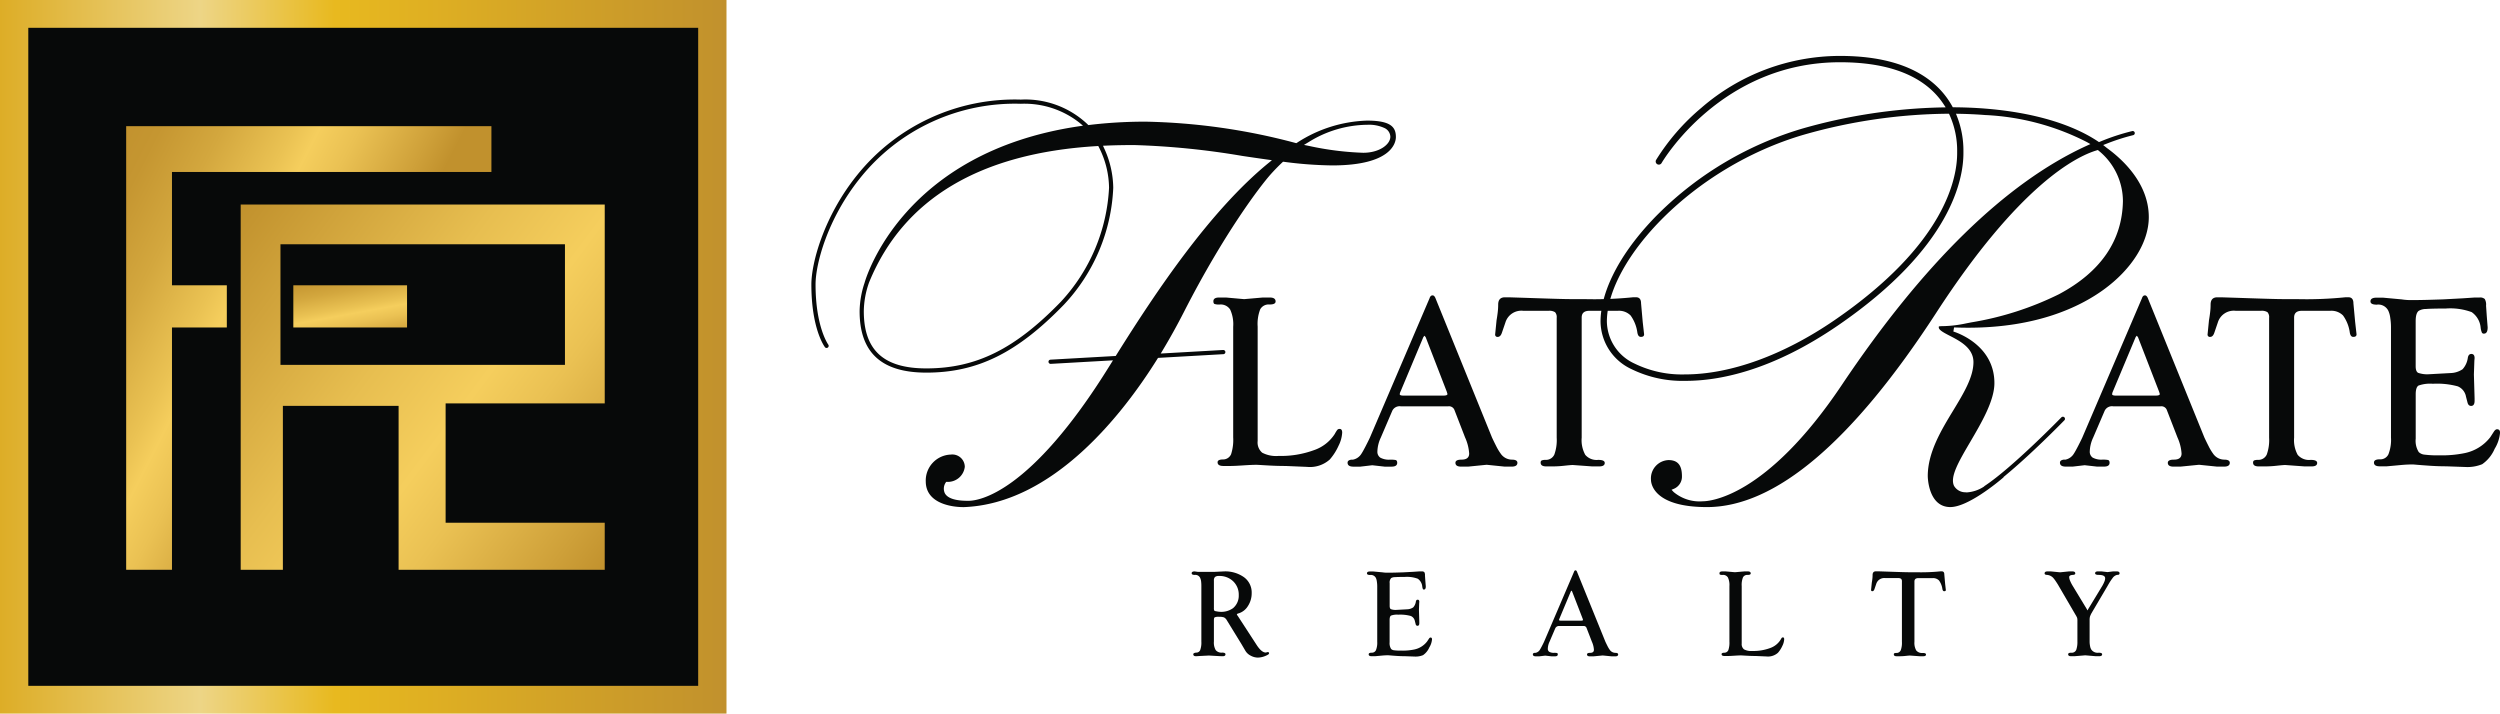
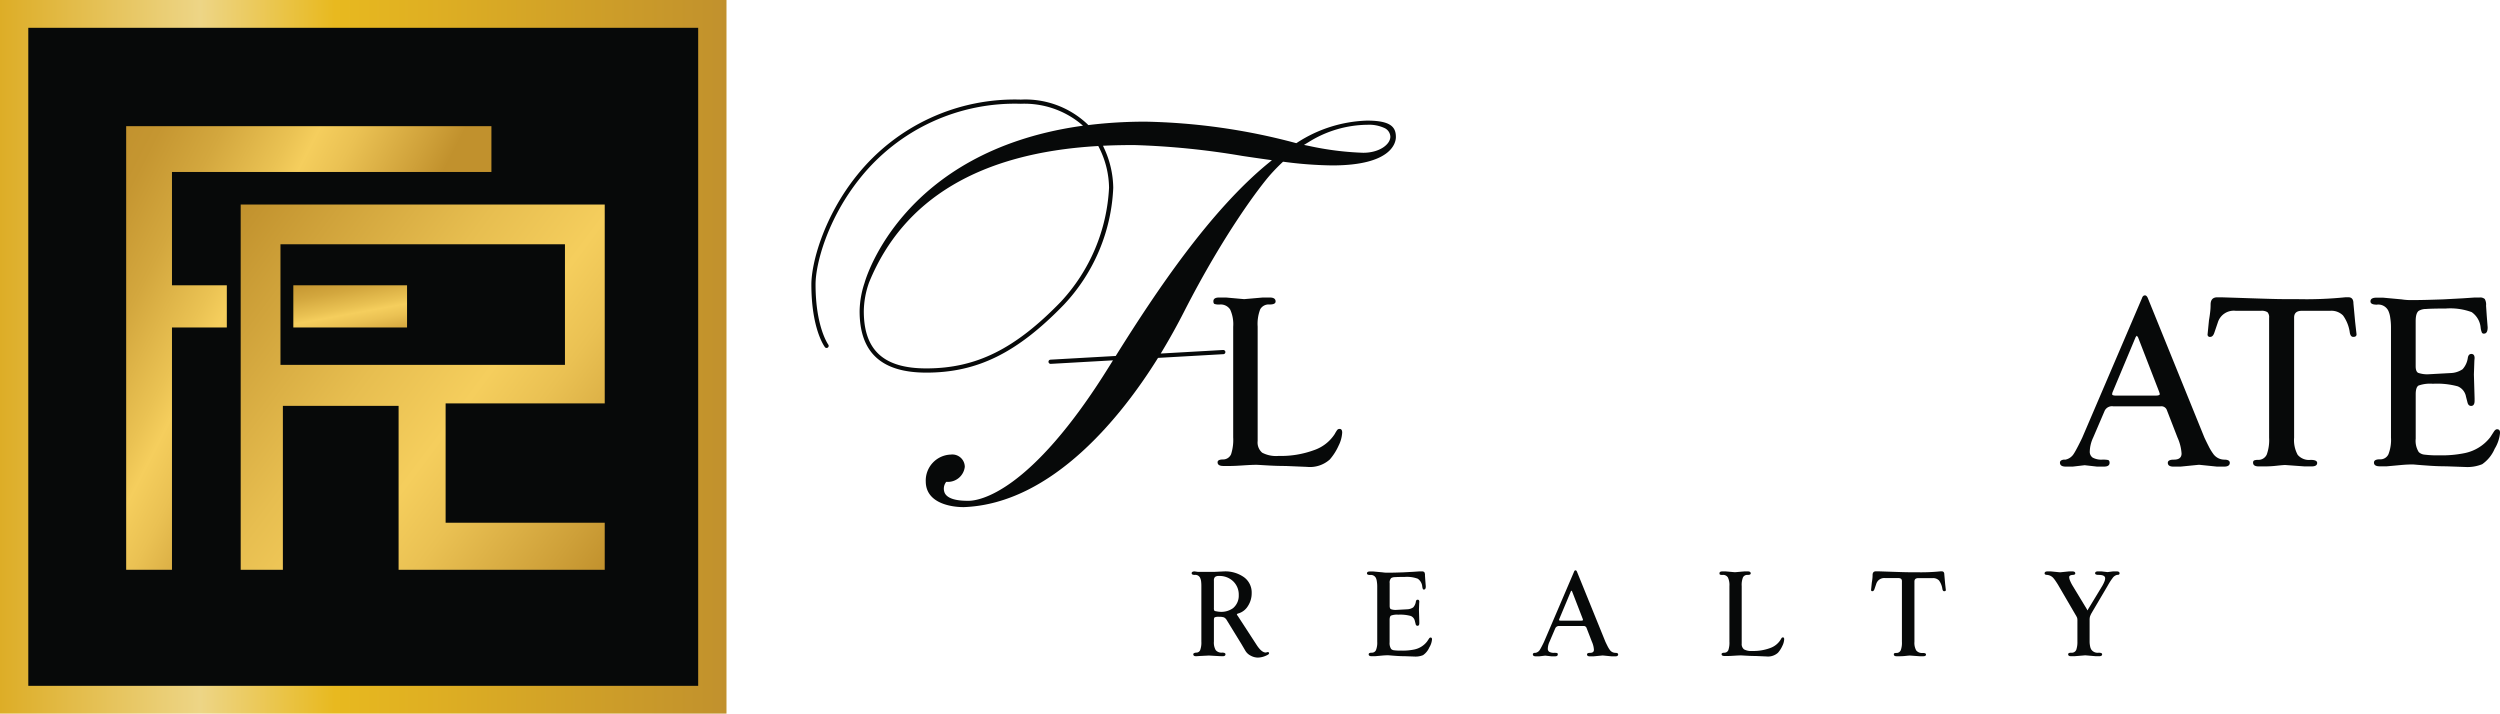
<svg xmlns="http://www.w3.org/2000/svg" xmlns:xlink="http://www.w3.org/1999/xlink" width="277.804" height="79.3" viewBox="0 0 277.804 79.3">
  <defs>
    <style>.a{fill:url(#a);}.b{fill:#070909;}.c{fill:url(#b);}.d{fill:url(#c);}.e{fill:url(#d);}</style>
    <linearGradient id="a" y1="0.5" x2="1" y2="0.5" gradientUnits="objectBoundingBox">
      <stop offset="0" stop-color="#ddad26" />
      <stop offset="0.276" stop-color="#edd586" />
      <stop offset="0.461" stop-color="#e8b91f" />
      <stop offset="1" stop-color="#c1912d" />
    </linearGradient>
    <linearGradient id="b" x1="-0.06" y1="0.079" x2="1.06" y2="0.921" gradientUnits="objectBoundingBox">
      <stop offset="0" stop-color="#c1912d" />
      <stop offset="0.038" stop-color="#c49530" />
      <stop offset="0.4" stop-color="#e7be50" />
      <stop offset="0.587" stop-color="#f5ce5d" />
      <stop offset="0.702" stop-color="#eac153" />
      <stop offset="0.911" stop-color="#cea039" />
      <stop offset="1" stop-color="#c1912d" />
    </linearGradient>
    <linearGradient id="c" x1="0.092" y1="-0.329" x2="0.908" y2="1.329" gradientUnits="objectBoundingBox">
      <stop offset="0" stop-color="#c1912d" />
      <stop offset="0.136" stop-color="#c59631" />
      <stop offset="0.313" stop-color="#d3a73e" />
      <stop offset="0.513" stop-color="#eac253" />
      <stop offset="0.587" stop-color="#f5ce5d" />
      <stop offset="0.702" stop-color="#eac153" />
      <stop offset="0.911" stop-color="#cea039" />
      <stop offset="1" stop-color="#c1912d" />
    </linearGradient>
    <linearGradient id="d" x1="-0.111" y1="0.121" x2="0.587" y2="0.554" xlink:href="#c" />
  </defs>
  <g transform="translate(-128.5 -299.059)">
    <g transform="translate(128.5 299.059)">
      <rect class="a" width="80.729" height="79.3" />
      <rect class="b" width="74.438" height="73.121" transform="translate(3.145 3.09)" />
      <g transform="translate(26.746 22.727)">
        <path class="c" d="M221.472,365.788v-22.1H181.019v40.588h4.688V366.056h12.859v18.218h22.906v-5.225H203.791V365.788ZM185.439,361.5v-13.4h31.613v13.4Z" transform="translate(-181.019 -343.686)" />
      </g>
      <g transform="translate(14.02 14.02)">
        <g transform="translate(18.575 17.682)">
          <rect class="d" width="12.636" height="4.688" />
        </g>
        <path class="e" d="M196.618,331.679v-5.09H156.031v49.295h5.09V348.959h6.095v-4.688h-6.095V331.679Z" transform="translate(-156.031 -326.589)" />
      </g>
    </g>
    <g transform="translate(218.651 305.279)">
      <g transform="translate(0 0)">
        <path class="b" d="M322.329,366.07c-.418,0-4.086-.08-4.086-2.86a2.884,2.884,0,0,1,2.782-2.976,1.387,1.387,0,0,1,1.556,1.362,1.893,1.893,0,0,1-1.945,1.673h-.127l-.069.107a1.212,1.212,0,0,0-.076,1.156c.3.555,1.147.837,2.508.838.021,0,.066,0,.131,0,1.063,0,6.813-.722,15.65-14.976l.394-.633-6.92.393a.237.237,0,0,1-.246-.22.234.234,0,0,1,.22-.246l7.249-.411.064-.1c4.473-7.149,10.434-16.032,16.883-21.317l.413-.338-.529-.073c-.9-.126-1.824-.261-2.756-.4a86.543,86.543,0,0,0-12.014-1.209c-1.161,0-2.154.019-3.127.061l-.349.015.147.317a10.744,10.744,0,0,1,.995,4.354,20.2,20.2,0,0,1-5.492,13c-5.189,5.355-9.616,7.54-15.282,7.54-4.987,0-7.411-2.233-7.411-6.828a10.371,10.371,0,0,1,.553-3.155c.168-.6,4.268-14.468,23.753-17.38l.516-.077-.4-.334a9.881,9.881,0,0,0-6.5-2.1,22.024,22.024,0,0,0-17.843,8.229c-3.649,4.53-4.974,9.566-4.974,11.845,0,4.725,1.4,6.668,1.412,6.687a.235.235,0,0,1-.048.327.232.232,0,0,1-.14.047.229.229,0,0,1-.184-.092c-.062-.081-1.506-2.043-1.506-6.969,0-2.346,1.352-7.514,5.077-12.139a22.477,22.477,0,0,1,18.207-8.4,10.036,10.036,0,0,1,7.414,2.751l.08.081.113-.014a51.953,51.953,0,0,1,6.242-.366,69.22,69.22,0,0,1,16.654,2.365l.1.026.086-.052a15.067,15.067,0,0,1,7.771-2.456c2.664,0,3.209.731,3.209,1.829,0,.526-.341,3.151-7.08,3.151a44.3,44.3,0,0,1-5.351-.4l-.109-.013-.08.075c-.427.4-.846.831-1.248,1.276-1.189,1.32-5.247,6.649-9.682,15.34-.74,1.45-1.532,2.878-2.353,4.246l-.227.378,6.938-.394a.24.24,0,0,1,.246.22.233.233,0,0,1-.22.246l-7.265.413-.064.1c-3.756,6.018-11.557,16.161-21.6,16.486Zm14.93-40.114c-12.977.775-21.485,5.851-25.289,15.085l-.023.057a9.877,9.877,0,0,0-.589,3.2c0,4.339,2.207,6.361,6.944,6.361,5.525,0,9.855-2.143,14.946-7.4a20.082,20.082,0,0,0,5.362-12.676,10.139,10.139,0,0,0-1.13-4.507l-.07-.134Zm30.062-2.37a12.532,12.532,0,0,0-6.54,1.929l-.511.309.586.119a33.389,33.389,0,0,0,6,.755c1.8,0,3.013-.926,3.013-1.791a1.109,1.109,0,0,0-.669-.966A4.066,4.066,0,0,0,367.321,323.586Z" transform="translate(-305.522 -315.941)" />
-         <path class="b" d="M516.613,361.4c-2.481,0-2.509-3.409-2.509-3.443,0-2.63,1.506-5.113,2.835-7.3,1.153-1.9,2.242-3.7,2.242-5.361,0-1.573-1.509-2.351-2.612-2.92-.61-.314-1.24-.639-1.24-.931a.346.346,0,0,1,.012-.122,3.281,3.281,0,0,1,.449-.027,13.551,13.551,0,0,0,2.543-.3c.161-.033.364-.072.6-.118a34.553,34.553,0,0,0,9.753-3.131c4.637-2.474,7.027-5.952,7.105-10.339a7.238,7.238,0,0,0-2.685-5.6l-.1-.085-.123.037c-2.283.684-8.591,3.811-17.832,18.042-9.308,14.334-17.881,21.6-25.481,21.6-6.05,0-6.224-2.724-6.224-3.035a2.037,2.037,0,0,1,1.955-2.188c1.319,0,1.488.982,1.488,1.838a1.462,1.462,0,0,1-.848,1.331l-.309.13.229.245a4.475,4.475,0,0,0,3.234,1.036c.7,0,7.035-.363,15.454-12.922,9.067-13.527,18.223-22.471,27.213-26.585l.414-.189-.4-.226a27.516,27.516,0,0,0-11.288-3c-.94-.073-1.917-.119-2.9-.137l-.348-.006.127.325a10.443,10.443,0,0,1,.7,3.878v.119c.019,2.886-1.3,10.531-13.924,19.191-7.431,5.1-13.311,6.168-16.936,6.168a12.875,12.875,0,0,1-6.043-1.312,5.9,5.9,0,0,1-3.421-5.384c.06-3.541,2.433-7.9,6.511-11.951a38.071,38.071,0,0,1,15.917-9.387,60.916,60.916,0,0,1,15.5-2.35l.425-.008-.235-.354a8.471,8.471,0,0,0-1.056-1.3c-2.217-2.228-5.733-3.358-10.45-3.358-13.267,0-19.765,11.09-19.829,11.2a.35.35,0,0,1-.609-.346,24.2,24.2,0,0,1,5.022-5.783,23.522,23.522,0,0,1,15.415-5.774c4.909,0,8.592,1.2,10.946,3.564a9.185,9.185,0,0,1,1.521,2.025l.066.119h.137c6.726.047,12.41,1.4,16.005,3.8l.1.069.115-.046a24.244,24.244,0,0,1,3.582-1.18.209.209,0,0,1,.05-.006.234.234,0,0,1,.227.184.234.234,0,0,1-.178.278,22.85,22.85,0,0,0-2.949.947l-.381.147.425.339c1.741,1.264,4.646,3.932,4.646,7.676,0,2.773-1.885,5.791-5.042,8.073-2.659,1.922-7.428,4.213-15.044,4.213h0c-.511,0-1.034-.011-1.554-.032l-.076.457c.186.055,4.56,1.409,4.56,5.729,0,1.953-1.43,4.393-2.692,6.546-1.275,2.176-2.281,3.895-1.786,4.888a1.455,1.455,0,0,0,1.241.7,1.626,1.626,0,0,0,.195.011,3.935,3.935,0,0,0,1.848-.623l.034-.019.026-.03a.233.233,0,0,1,.046-.043c3.086-2.032,8.477-7.568,8.531-7.624a.234.234,0,0,1,.4.16.229.229,0,0,1-.066.166c-.37.38-3.7,3.778-6.6,6.17l-.166.136.016.023C521.794,358.73,518.527,361.4,516.613,361.4Zm-.3-43.708a60,60,0,0,0-15.944,2.319c-12.409,3.619-21.809,13.9-21.923,20.678a5.227,5.227,0,0,0,3.053,4.756,11.983,11.983,0,0,0,5.623,1.215c5.053,0,10.958-2.142,16.628-6.032,12.348-8.47,13.639-15.835,13.62-18.608v-.128a9.625,9.625,0,0,0-.843-4.062l-.063-.138Z" transform="translate(-390.039 -311.274)" />
        <g transform="translate(44.683 26.602)">
          <path class="b" d="M395.464,367.215a3.908,3.908,0,0,0-.337-1.9,1.25,1.25,0,0,0-1.165-.557,1.523,1.523,0,0,1-.582-.065q-.117-.064-.117-.3,0-.414.647-.414h.751l2.019.181,2.071-.181h.777q.647,0,.647.44,0,.337-.673.337a1.07,1.07,0,0,0-1.035.531,4.494,4.494,0,0,0-.285,1.928v12.71a1.491,1.491,0,0,0,.5,1.295,3.308,3.308,0,0,0,1.825.362,10.643,10.643,0,0,0,3.948-.647,4.45,4.45,0,0,0,2.291-1.786,4.229,4.229,0,0,1,.259-.427.332.332,0,0,1,.285-.142c.19,0,.285.139.285.414a3.7,3.7,0,0,1-.4,1.45,6.178,6.178,0,0,1-.971,1.527,3.3,3.3,0,0,1-2.537.828l-2.381-.1q-.984,0-2.071-.065t-1.139-.065q-.518,0-1.5.065t-1.423.065h-.777q-.648,0-.647-.411,0-.314.621-.314a.965.965,0,0,0,.88-.583,5.206,5.206,0,0,0,.233-1.877Z" transform="translate(-393.263 -363.741)" />
-           <path class="b" d="M423.136,381.766a1.428,1.428,0,0,0,.957-.68q.156-.234.466-.837t.466-.942l6.627-15.48q.1-.316.337-.317.181,0,.311.291l6.29,15.505q.207.446.466.955a5.8,5.8,0,0,0,.492.823,1.523,1.523,0,0,0,1.243.68q.622,0,.621.351,0,.425-.647.426h-.751l-2.019-.207-2.071.207h-.751q-.647,0-.647-.426,0-.351.673-.351.854,0,.854-.681a5.151,5.151,0,0,0-.454-1.782l-1.193-3.079a.647.647,0,0,0-.674-.385h-5.288a.9.9,0,0,0-.933.492l-1.274,2.975a3.878,3.878,0,0,0-.383,1.545.784.784,0,0,0,.324.694,2.023,2.023,0,0,0,1.1.222,3.321,3.321,0,0,1,.583.038q.194.037.194.313,0,.425-.621.426h-.777l-1.372-.155-1.32.155h-.777c-.431,0-.647-.146-.647-.44,0-.19.147-.3.44-.337Zm5.2-7.277c0,.106.138.158.414.158H433.2q.439,0,.44-.178l-.077-.259-2.346-6.061-.135-.156-.12.148-2.537,6.057A.823.823,0,0,0,428.339,374.489Z" transform="translate(-407.63 -363.51)" />
-           <path class="b" d="M471.152,366.673l.155,1.372q0,.285-.362.285-.311,0-.389-.492a4.2,4.2,0,0,0-.751-1.889,1.82,1.82,0,0,0-1.423-.518h-3.158q-.854,0-.854.753V379.53a3.387,3.387,0,0,0,.4,1.909,1.655,1.655,0,0,0,1.437.558q.724,0,.725.338,0,.387-.621.387h-.777l-2.149-.156q-.208,0-.932.078a11.876,11.876,0,0,1-1.243.078h-.777q-.621,0-.621-.411a.258.258,0,0,1,.117-.254,1.319,1.319,0,0,1,.5-.061,1.018,1.018,0,0,0,.906-.6,4.767,4.767,0,0,0,.259-1.87V366.21a.813.813,0,0,0-.181-.623,1.176,1.176,0,0,0-.725-.156h-2.8a1.853,1.853,0,0,0-1.993,1.295l-.389,1.139q-.155.466-.466.466a.252.252,0,0,1-.285-.286l.156-1.562q.077-.442.129-.885a7.278,7.278,0,0,0,.052-.86q0-.807.751-.807h.363q.129,0,3.132.1t3.676.1H464.6a43.1,43.1,0,0,0,5.514-.207h.285q.568,0,.569.673Z" transform="translate(-423.445 -363.716)" />
        </g>
        <g transform="translate(138.755 26.602)">
          <path class="b" d="M578.579,381.766a1.427,1.427,0,0,0,.957-.68q.156-.234.466-.837t.466-.942l6.627-15.48c.069-.211.181-.317.337-.317q.18,0,.311.291l6.29,15.505q.207.446.466.955a5.741,5.741,0,0,0,.492.823,1.523,1.523,0,0,0,1.243.68q.621,0,.621.351,0,.425-.647.426h-.751l-2.019-.207-2.071.207h-.751q-.648,0-.647-.426,0-.351.673-.351.855,0,.855-.681a5.15,5.15,0,0,0-.454-1.782l-1.194-3.079a.647.647,0,0,0-.674-.385h-5.288a.9.9,0,0,0-.933.492L581.68,379.3a3.878,3.878,0,0,0-.383,1.545.783.783,0,0,0,.324.694,2.022,2.022,0,0,0,1.1.222,3.319,3.319,0,0,1,.582.038q.195.037.195.313,0,.425-.621.426H582.1l-1.372-.155-1.32.155h-.777q-.647,0-.647-.44c0-.19.147-.3.44-.337Zm5.2-7.277c0,.106.138.158.414.158h4.446q.439,0,.44-.178L589,374.21l-2.347-6.061-.135-.156-.12.148-2.537,6.057A.817.817,0,0,0,583.782,374.489Z" transform="translate(-577.984 -363.51)" />
          <path class="b" d="M626.6,366.673l.155,1.372q0,.285-.363.285-.31,0-.388-.492a4.2,4.2,0,0,0-.751-1.889,1.821,1.821,0,0,0-1.424-.518h-3.158q-.854,0-.854.753V379.53a3.391,3.391,0,0,0,.4,1.909,1.656,1.656,0,0,0,1.437.558q.725,0,.725.338,0,.387-.621.387h-.777l-2.149-.156c-.138,0-.449.026-.932.078a11.865,11.865,0,0,1-1.243.078h-.777q-.621,0-.621-.411a.259.259,0,0,1,.116-.254,1.319,1.319,0,0,1,.5-.061,1.019,1.019,0,0,0,.906-.6,4.775,4.775,0,0,0,.259-1.87V366.21a.813.813,0,0,0-.181-.623,1.176,1.176,0,0,0-.725-.156h-2.8a1.853,1.853,0,0,0-1.993,1.295l-.388,1.139q-.155.466-.466.466a.252.252,0,0,1-.285-.286l.155-1.562q.078-.442.129-.885a7.382,7.382,0,0,0,.052-.86q0-.807.751-.807h.362q.129,0,3.133.1t3.676.1h1.579a43.092,43.092,0,0,0,5.514-.207h.285q.569,0,.569.673Z" transform="translate(-593.798 -363.716)" />
          <path class="b" d="M649.208,364.187a6.451,6.451,0,0,0,.957.078q1.035,0,1.929-.026t1.7-.052l2.2-.118,1.32-.089h.544a.757.757,0,0,1,.583.168,1.269,1.269,0,0,1,.142.738l.078,1.139.1,1.268q0,.7-.414.7a.238.238,0,0,1-.22-.1,1.988,1.988,0,0,1-.143-.543,2.356,2.356,0,0,0-1-1.747,6.88,6.88,0,0,0-2.886-.4q-1.579,0-2.2.052a1.568,1.568,0,0,0-.8.207q-.337.259-.337,1.139v5.022q0,.569.272.725a3.1,3.1,0,0,0,1.255.155l2.355-.129a2.5,2.5,0,0,0,1.333-.427,2.361,2.361,0,0,0,.582-1.281q.078-.414.389-.415.362,0,.362.467l-.025.285-.052,1.527.077,2.64v.285q0,.57-.388.57-.285,0-.388-.337l-.181-.7a1.519,1.519,0,0,0-.919-1.139,8.708,8.708,0,0,0-2.757-.285,3.86,3.86,0,0,0-1.6.2q-.311.195-.311.973v4.935a2.352,2.352,0,0,0,.337,1.48,1.057,1.057,0,0,0,.634.286,11.415,11.415,0,0,0,1.644.078,12.564,12.564,0,0,0,2.769-.235,4.813,4.813,0,0,0,2.9-1.776l.389-.6c.12-.191.242-.287.362-.287q.336,0,.337.389a4.111,4.111,0,0,1-.6,1.786,3.978,3.978,0,0,1-1.385,1.709,4.34,4.34,0,0,1-1.851.311l-2.148-.077q-.854,0-1.76-.059t-1.916-.148q-.673,0-1.359.065t-1.566.143h-.777q-.648,0-.647-.415,0-.362.647-.362a.992.992,0,0,0,.958-.556,4.432,4.432,0,0,0,.285-1.874v-12.3a6.722,6.722,0,0,0-.078-.969,2.752,2.752,0,0,0-.207-.788,1.239,1.239,0,0,0-1.295-.7q-.7,0-.7-.363,0-.414.673-.414h.725Z" transform="translate(-611.234 -363.741)" />
        </g>
        <g transform="translate(42.27 57.156)">
          <path class="b" d="M394.052,431.814l-1.627-2.651a.766.766,0,0,0-.313-.312,1.643,1.643,0,0,0-.56-.065,1.109,1.109,0,0,0-.468.058c-.061.039-.091.145-.091.318v2.371a1.681,1.681,0,0,0,.2.953.832.832,0,0,0,.721.279q.364,0,.364.188c0,.144-.108.215-.325.215l-.377-.013-1.132-.065-1.04.052-.39.026c-.208,0-.312-.073-.312-.221q0-.143.312-.182a.462.462,0,0,0,.455-.28,2.436,2.436,0,0,0,.13-.943v-6.175a4.2,4.2,0,0,0-.026-.5,1.285,1.285,0,0,0-.1-.384.579.579,0,0,0-.6-.351q-.351,0-.351-.182c0-.139.109-.208.325-.208l.377.052h1.794l1.079-.052a3.586,3.586,0,0,1,2.249.652,2.094,2.094,0,0,1,.845,1.747,2.592,2.592,0,0,1-.416,1.447,1.858,1.858,0,0,1-1.053.821.24.24,0,0,0-.11.039c-.022.017-.045.035-.071.052.008.026.014.048.019.065a.385.385,0,0,0,.07.1l2.1,3.231q.555.863,1.034.863l.194-.052q.168,0,.168.13c-.026.07-.048.108-.065.117l-.13.078a2.357,2.357,0,0,1-1.04.286,1.688,1.688,0,0,1-.812-.215,1.43,1.43,0,0,1-.579-.527Zm-2.5-7.565a.658.658,0,0,0-.435.111.535.535,0,0,0-.124.409v3.016a.87.87,0,0,0,.026.286c.017.035.069.065.156.091l.273.046a1.2,1.2,0,0,0,.169.019,2.232,2.232,0,0,0,1.5-.4,1.8,1.8,0,0,0,.637-1.456,2.039,2.039,0,0,0-.611-1.522A2.173,2.173,0,0,0,391.552,424.249Z" transform="translate(-388.523 -423.622)" />
          <path class="b" d="M428.509,423.846a3.251,3.251,0,0,0,.481.039q.52,0,.969-.013l.852-.026,1.105-.06.663-.045h.272a.382.382,0,0,1,.293.085.638.638,0,0,1,.071.371l.039.572.052.637q0,.351-.208.351a.119.119,0,0,1-.111-.052.984.984,0,0,1-.072-.273,1.183,1.183,0,0,0-.5-.877,3.451,3.451,0,0,0-1.449-.2q-.793,0-1.105.026a.794.794,0,0,0-.4.1.715.715,0,0,0-.169.572v2.522q0,.286.136.364a1.559,1.559,0,0,0,.63.078l1.183-.065a1.259,1.259,0,0,0,.67-.214,1.189,1.189,0,0,0,.292-.644q.039-.208.2-.208c.121,0,.182.078.182.234l-.013.143-.026.767.039,1.326v.143q0,.286-.2.286a.2.2,0,0,1-.2-.169l-.091-.351a.763.763,0,0,0-.461-.572,4.375,4.375,0,0,0-1.385-.143,1.943,1.943,0,0,0-.806.1q-.156.1-.156.489v2.478a1.182,1.182,0,0,0,.169.744.531.531,0,0,0,.319.144,5.743,5.743,0,0,0,.826.039,6.3,6.3,0,0,0,1.391-.118,2.414,2.414,0,0,0,1.456-.892l.2-.3q.091-.144.182-.144c.112,0,.169.065.169.2a2.066,2.066,0,0,1-.3.9,2,2,0,0,1-.7.858,2.18,2.18,0,0,1-.929.156l-1.079-.039q-.429,0-.884-.03t-.962-.074q-.338,0-.682.032l-.786.072h-.39q-.325,0-.325-.208,0-.182.325-.182a.5.5,0,0,0,.481-.279,2.228,2.228,0,0,0,.143-.941v-6.179a3.382,3.382,0,0,0-.039-.487,1.4,1.4,0,0,0-.1-.4.623.623,0,0,0-.65-.35c-.234,0-.351-.061-.351-.182,0-.139.112-.208.338-.208h.364Z" transform="translate(-407.291 -423.622)" />
          <path class="b" d="M463.267,432.675a.718.718,0,0,0,.481-.342q.078-.118.234-.42t.234-.473l3.328-7.775c.035-.106.091-.159.169-.159.061,0,.113.049.156.146l3.16,7.788c.069.149.148.309.234.48a2.926,2.926,0,0,0,.247.414.765.765,0,0,0,.624.342c.208,0,.312.059.312.176q0,.214-.325.214h-.377l-1.014-.1-1.04.1h-.377q-.325,0-.325-.214c0-.117.112-.176.338-.176q.429,0,.429-.342a2.588,2.588,0,0,0-.228-.9l-.6-1.547a.325.325,0,0,0-.339-.193h-2.656a.451.451,0,0,0-.469.247l-.64,1.494a1.951,1.951,0,0,0-.193.776.394.394,0,0,0,.163.349,1.015,1.015,0,0,0,.553.112,1.7,1.7,0,0,1,.292.019q.1.019.1.157c0,.143-.1.214-.312.214h-.39l-.689-.078-.663.078h-.39q-.325,0-.325-.221c0-.1.073-.151.221-.169Zm2.614-3.655q0,.079.207.079h2.233c.147,0,.221-.03.221-.09l-.039-.13-1.179-3.044-.068-.078-.06.074-1.274,3.042A.41.41,0,0,0,465.88,429.02Z" transform="translate(-425.056 -423.506)" />
          <path class="b" d="M504.793,425.368a1.965,1.965,0,0,0-.169-.956.629.629,0,0,0-.585-.28.766.766,0,0,1-.292-.033c-.039-.021-.059-.071-.059-.149,0-.139.108-.208.325-.208h.377l1.014.091,1.04-.091h.39q.325,0,.325.221c0,.113-.113.169-.338.169a.537.537,0,0,0-.52.267,2.263,2.263,0,0,0-.143.969v6.384a.748.748,0,0,0,.254.65,1.657,1.657,0,0,0,.917.182,5.354,5.354,0,0,0,1.983-.324,2.238,2.238,0,0,0,1.151-.9,2.055,2.055,0,0,1,.13-.214.167.167,0,0,1,.143-.072c.1,0,.143.07.143.208a1.852,1.852,0,0,1-.2.728,3.107,3.107,0,0,1-.487.767,1.657,1.657,0,0,1-1.274.416l-1.2-.052q-.494,0-1.04-.033l-.572-.032q-.26,0-.754.032t-.714.033h-.391c-.216,0-.325-.068-.325-.206,0-.1.1-.157.312-.157a.485.485,0,0,0,.442-.293,2.615,2.615,0,0,0,.117-.943Z" transform="translate(-445.038 -423.622)" />
          <path class="b" d="M545,425.1l.078.689c0,.1-.061.143-.182.143q-.156,0-.2-.247a2.107,2.107,0,0,0-.377-.949.915.915,0,0,0-.715-.26h-1.586q-.429,0-.429.378v6.7a1.7,1.7,0,0,0,.2.958.83.83,0,0,0,.721.281q.364,0,.364.17c0,.13-.1.194-.312.194h-.39l-1.079-.078q-.1,0-.467.039a5.975,5.975,0,0,1-.624.039h-.39c-.208,0-.312-.068-.312-.206a.13.13,0,0,1,.059-.127.661.661,0,0,1,.254-.031.512.512,0,0,0,.455-.3,2.4,2.4,0,0,0,.13-.939v-6.691a.412.412,0,0,0-.091-.313.594.594,0,0,0-.364-.078h-1.4a.931.931,0,0,0-1,.65l-.195.572q-.079.235-.234.234a.127.127,0,0,1-.143-.144l.078-.784q.039-.222.065-.445a3.74,3.74,0,0,0,.026-.432q0-.4.377-.405h.182q.065,0,1.573.052t1.846.052h.793a21.749,21.749,0,0,0,2.769-.1h.142q.286,0,.286.338Z" transform="translate(-461.275 -423.61)" />
          <path class="b" d="M576.207,425.368q-.1-.182-.292-.468a3.839,3.839,0,0,0-.306-.417,1.07,1.07,0,0,0-.663-.351c-.208,0-.312-.056-.312-.169q0-.221.325-.221h.377l1.014.1.988-.1h.377q.325,0,.325.221c0,.113-.109.169-.325.169-.234.026-.351.109-.351.246a1.182,1.182,0,0,0,.1.4,4.081,4.081,0,0,0,.3.584l1.566,2.584.062.132a.8.8,0,0,0,.085-.146l1.557-2.568a3.739,3.739,0,0,0,.242-.487,1.022,1.022,0,0,0,.085-.37q0-.376-.715-.377c-.269,0-.4-.061-.4-.182,0-.139.108-.208.325-.208h.377l.676.078.624-.078h.39q.325,0,.325.215c0,.107-.07.166-.208.175h-.078a.856.856,0,0,0-.481.338q-.182.247-.273.39-.156.247-.3.507l-1.768,3a2.645,2.645,0,0,0-.182.4,1.533,1.533,0,0,0-.039.4v2.386a2.536,2.536,0,0,0,.052.495,1.055,1.055,0,0,0,.143.391.851.851,0,0,0,.806.339c.26,0,.39.059.39.176q0,.214-.325.214h-.377l-1.17-.1-1.2.1h-.377q-.325,0-.325-.214c0-.117.113-.176.338-.176a.533.533,0,0,0,.565-.333,2.627,2.627,0,0,0,.124-.893v-2.283a1.543,1.543,0,0,0-.026-.352,1.949,1.949,0,0,0-.182-.352Z" transform="translate(-479.854 -423.622)" />
        </g>
      </g>
    </g>
  </g>
</svg>